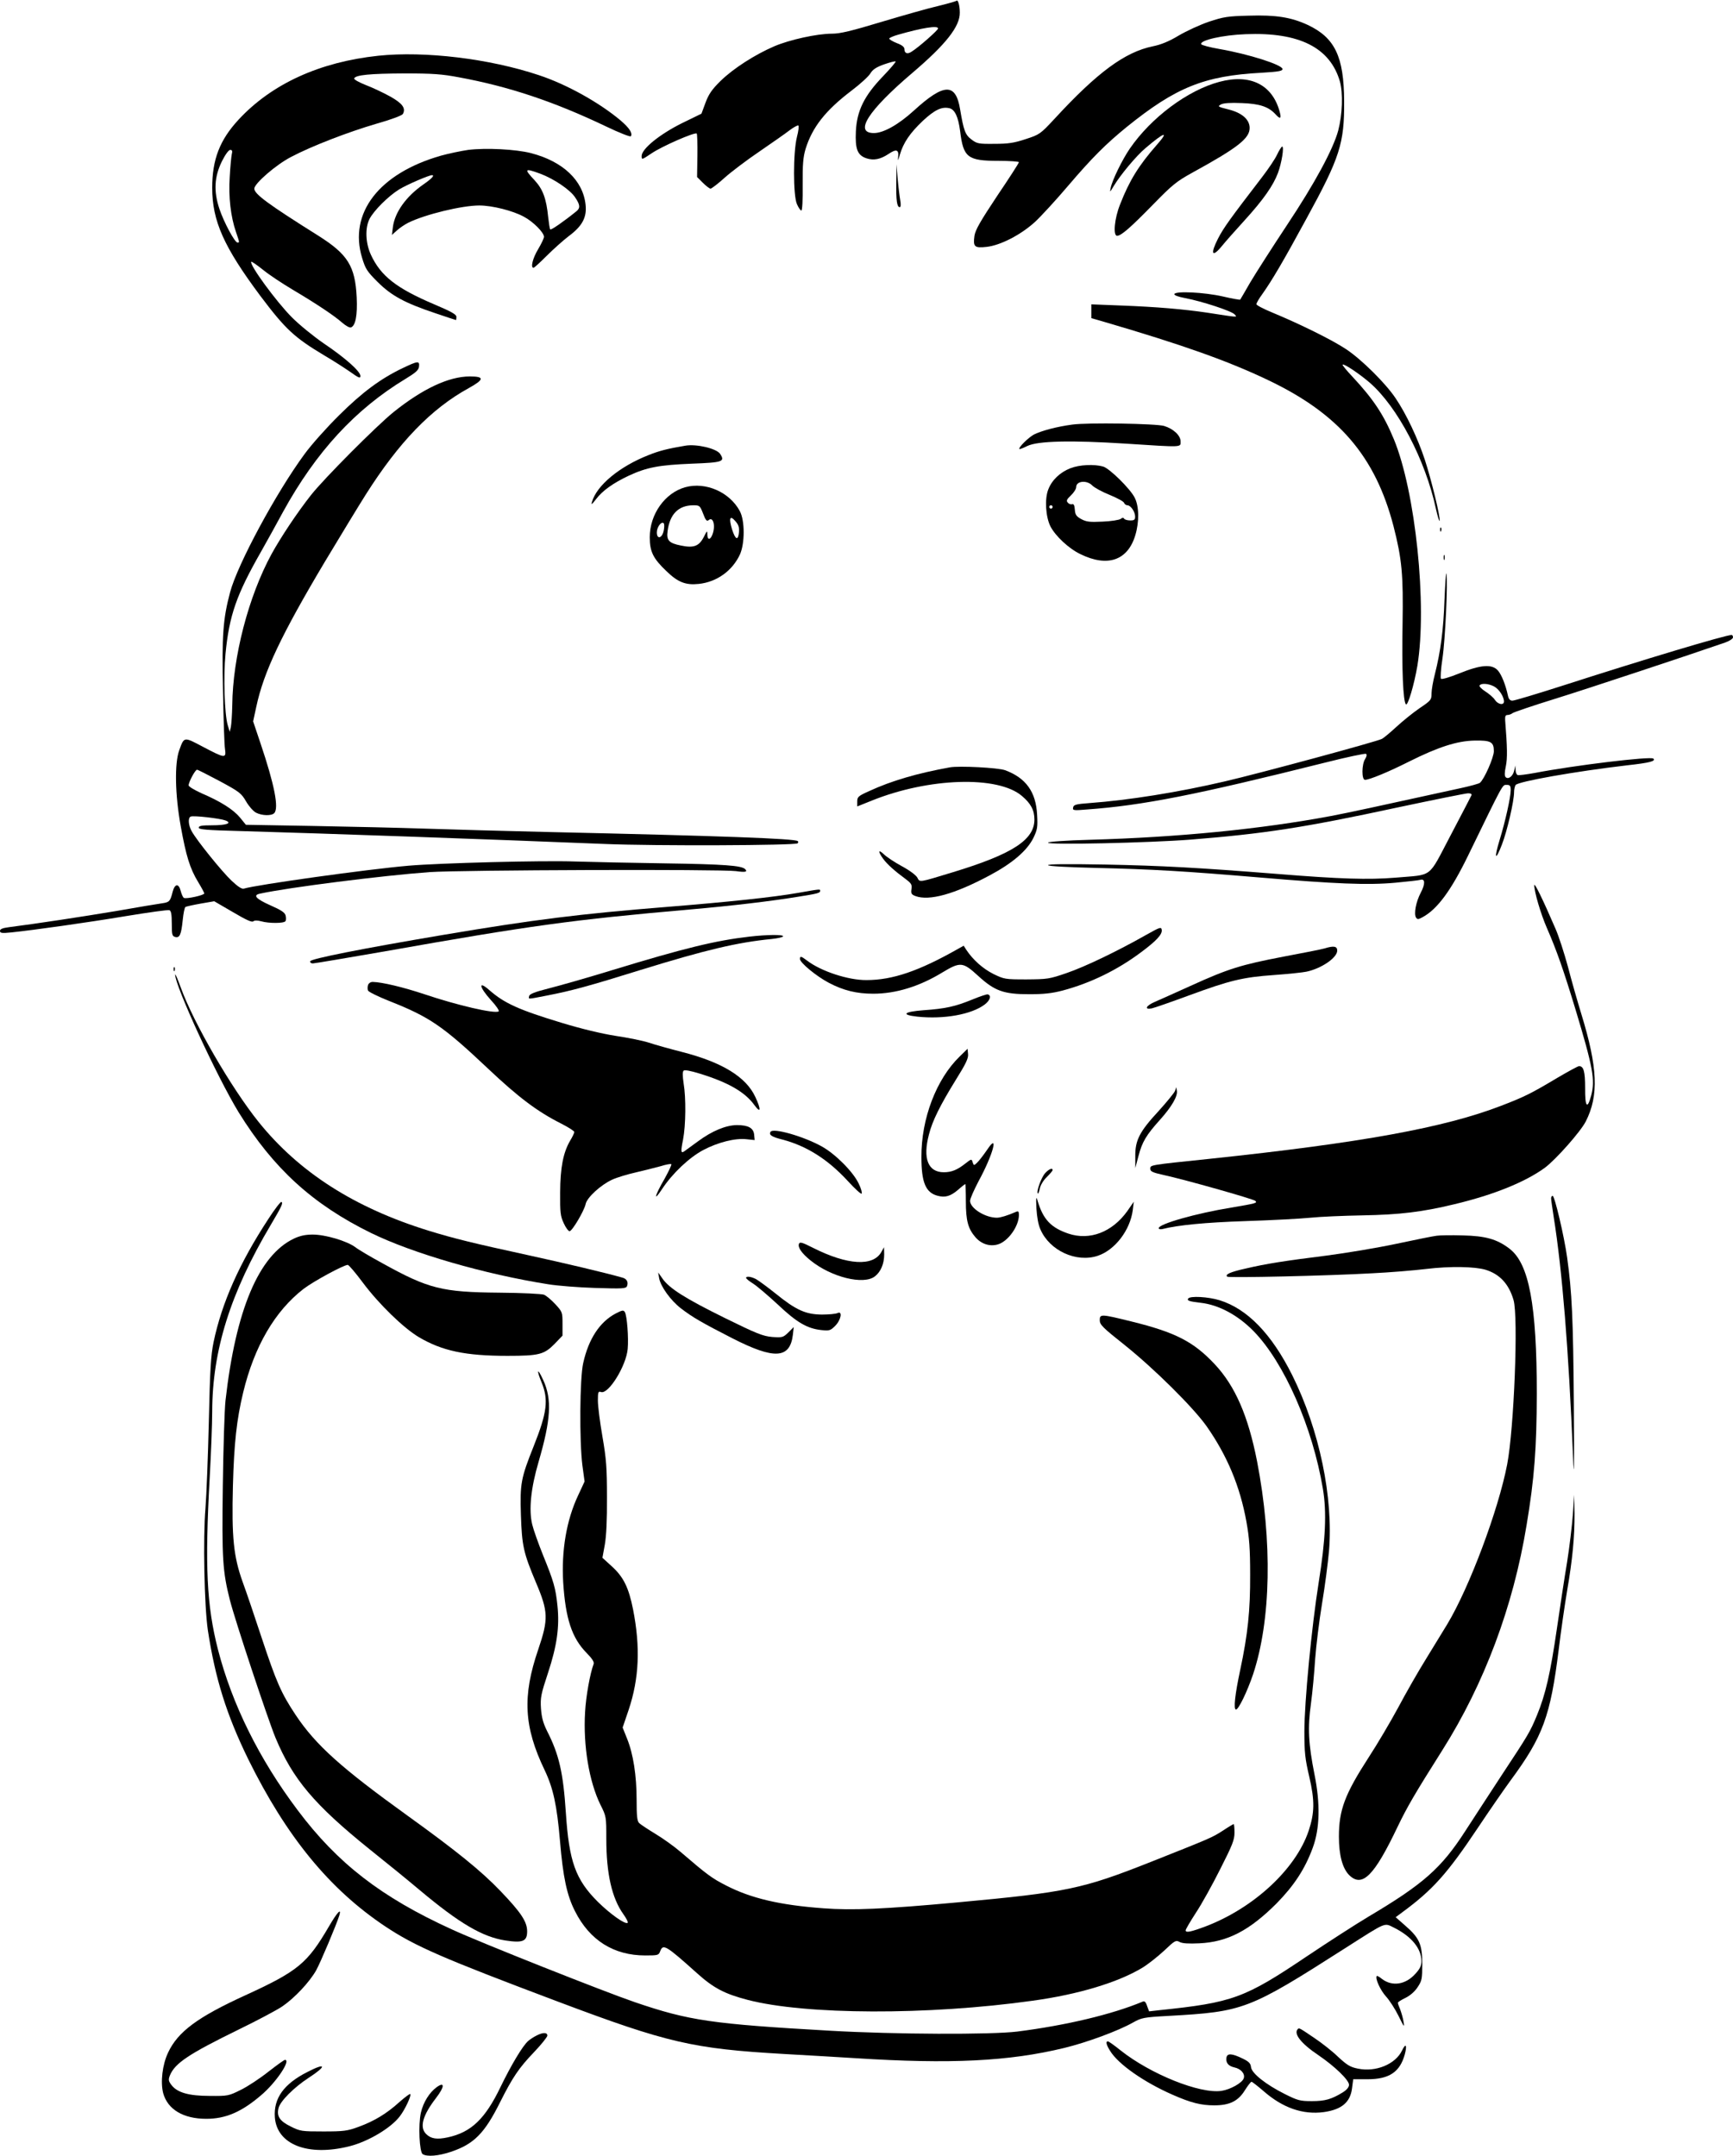
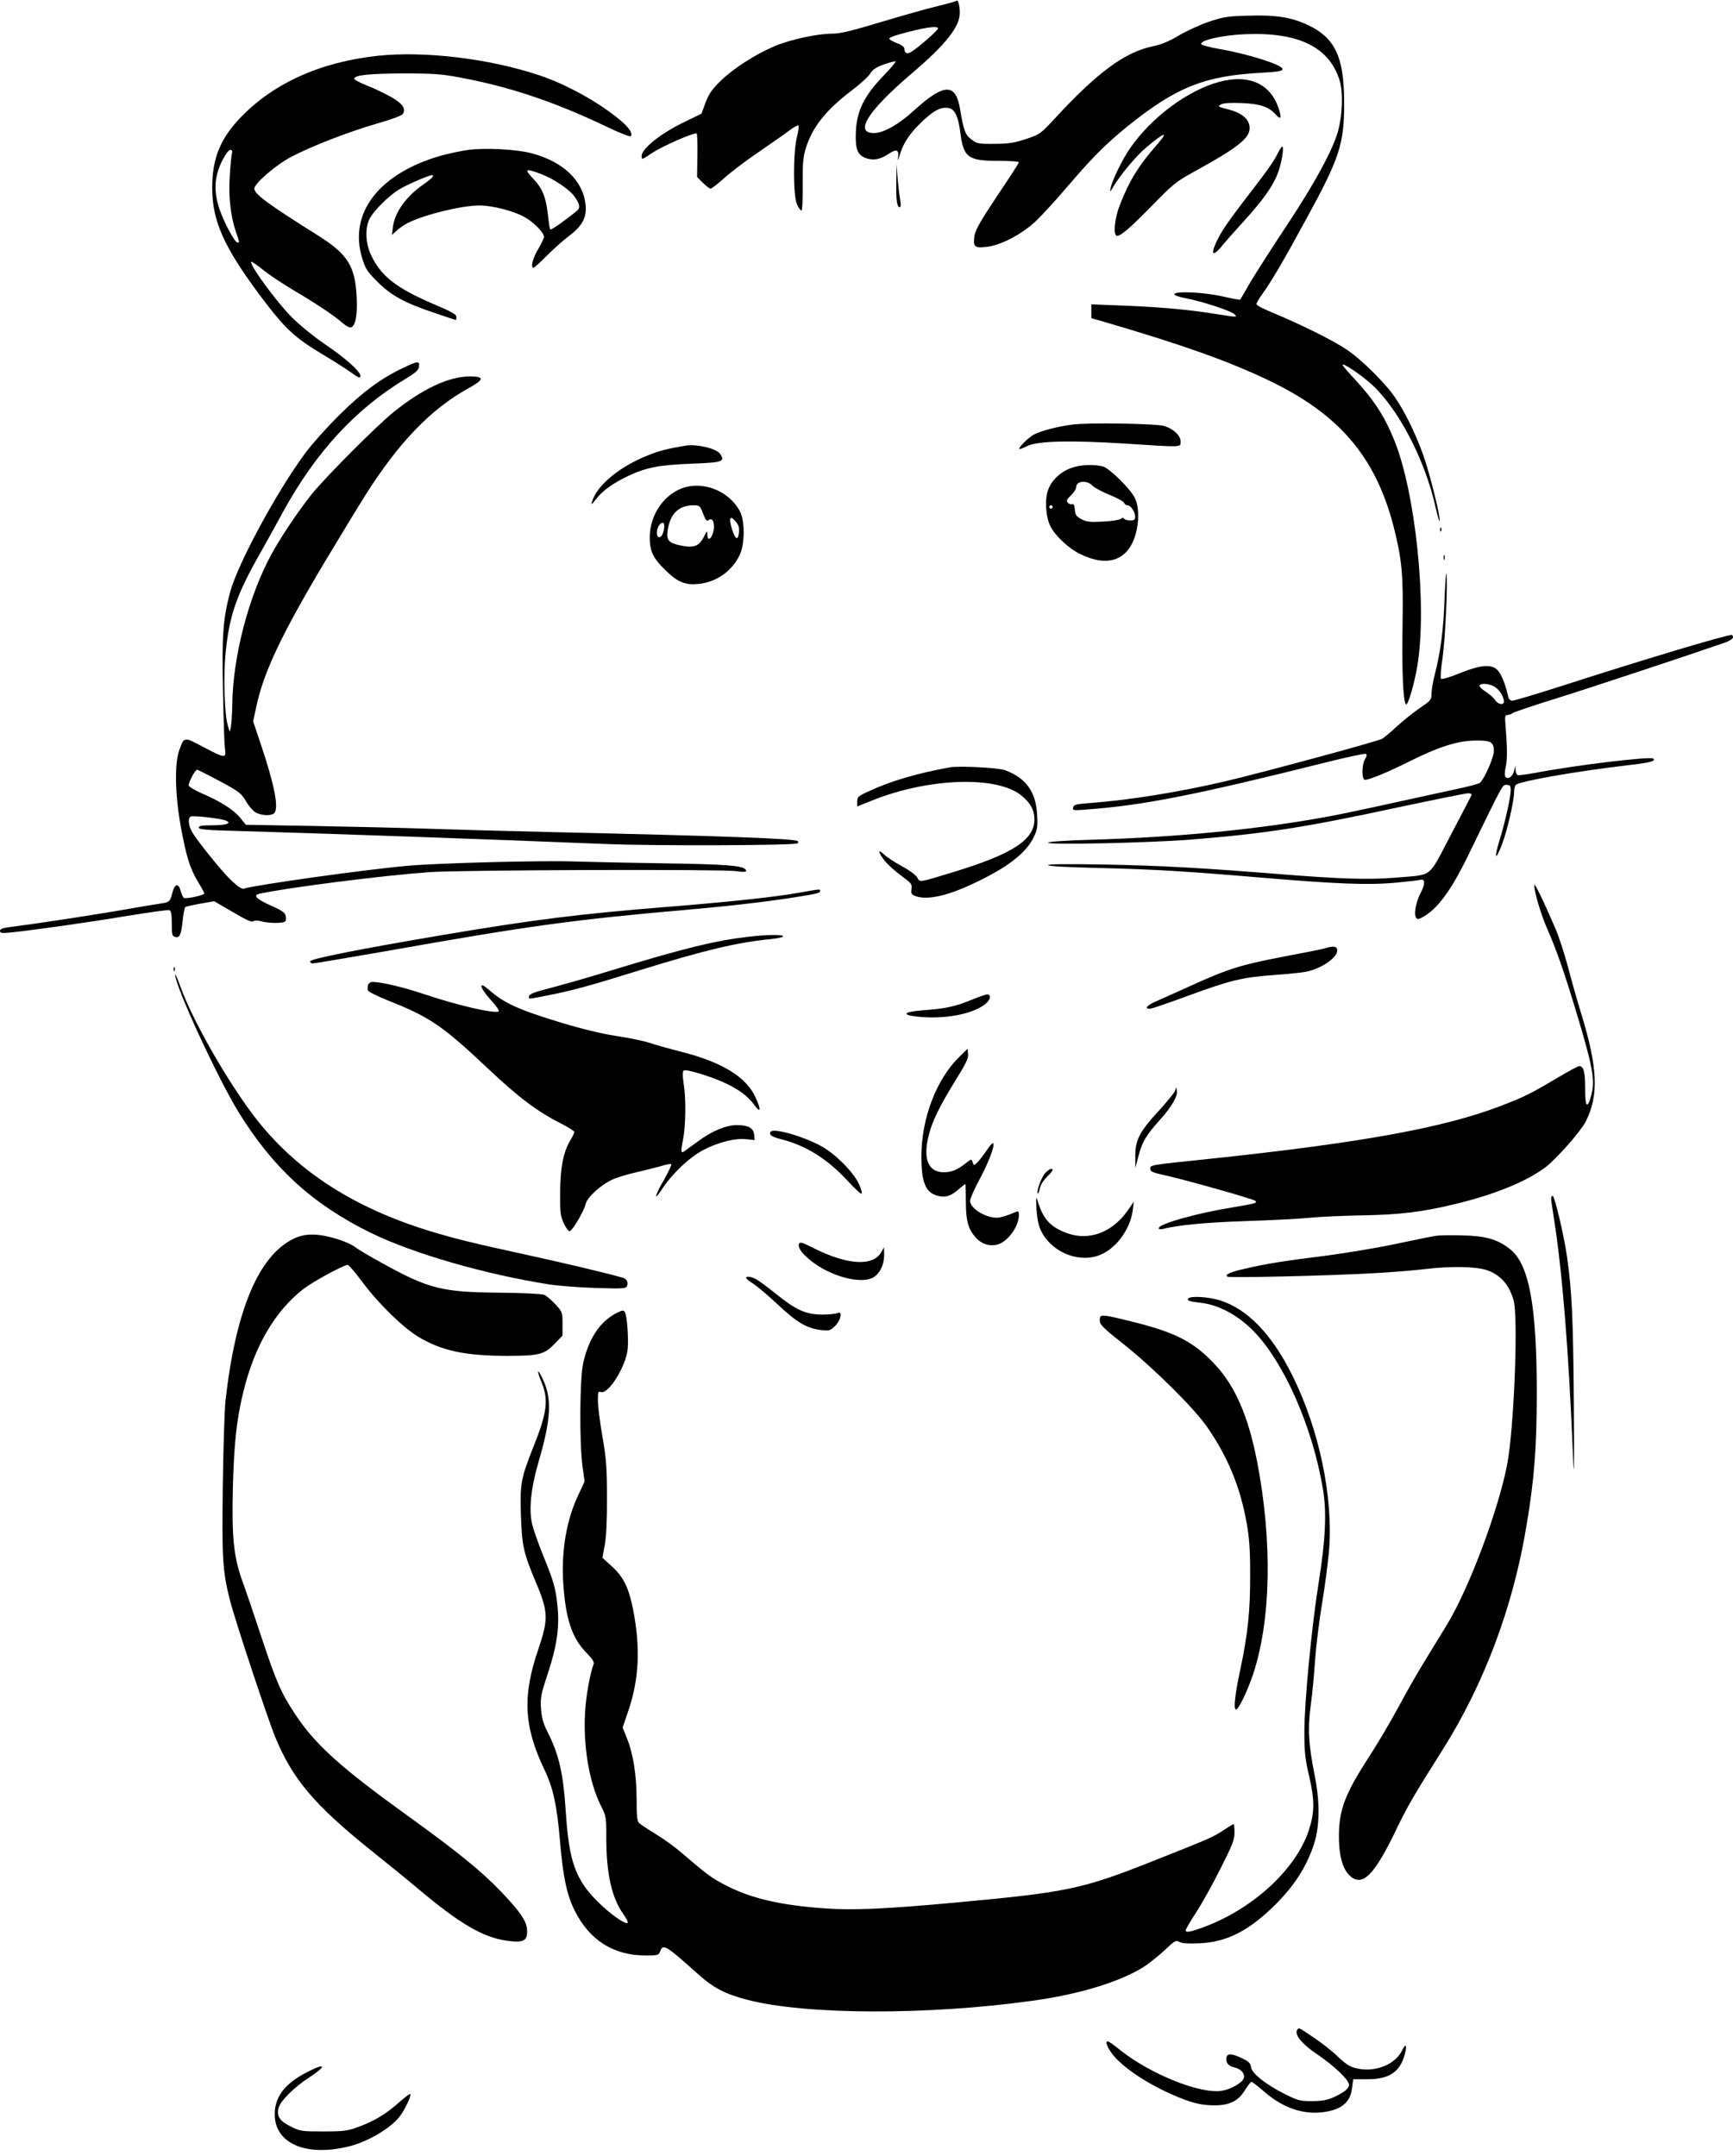
<svg xmlns="http://www.w3.org/2000/svg" version="1.0" width="1029pt" height="1280pt" viewBox="0 0 1029 1280" preserveAspectRatio="xMidYMid meet">
  <g transform="translate(0,1280) scale(0.1,-0.1)" fill="#000000" stroke="none">
    <path d="M5679 12795 c-4 -3 -53 -17 -110 -31 -57 -13 -208 -56 -335 -94 -179 -54 -245 -70 -294 -70 -89 0 -252 -36 -343 -75 -116 -50 -243 -132 -318 -205 -52 -51 -71 -79 -90 -130 l-24 -65 -117 -57 c-132 -66 -238 -152 -238 -194 0 -24 1 -23 58 15 61 42 258 128 269 118 3 -4 5 -63 4 -132 l-2 -126 34 -34 c19 -19 40 -35 46 -35 6 0 44 29 84 65 39 35 133 106 207 156 74 51 155 107 179 126 24 18 47 30 51 28 5 -3 1 -33 -8 -68 -23 -91 -23 -348 0 -399 9 -21 21 -38 26 -38 6 0 9 63 8 153 -1 122 3 164 17 212 40 129 117 228 272 346 52 39 103 86 113 103 14 23 34 37 82 54 35 12 65 20 68 17 3 -2 -31 -42 -75 -88 -112 -116 -155 -205 -161 -326 -5 -106 9 -143 63 -161 43 -14 83 -6 131 26 46 31 62 26 57 -18 -3 -27 -1 -24 10 13 21 72 60 129 137 202 70 65 111 84 155 75 34 -6 55 -51 66 -137 19 -156 44 -176 227 -176 67 0 122 -4 122 -8 0 -5 -58 -95 -129 -200 -101 -152 -129 -201 -135 -237 -9 -65 0 -74 71 -66 83 9 203 71 287 147 37 34 127 132 200 218 140 164 222 246 346 347 291 235 460 304 800 322 100 6 125 10 125 22 0 25 -201 89 -374 119 -58 10 -107 23 -109 29 -7 23 128 54 264 59 319 13 502 -80 560 -281 19 -70 15 -195 -10 -291 -30 -111 -139 -313 -304 -561 -88 -133 -186 -286 -218 -340 -31 -55 -59 -101 -60 -103 -2 -2 -49 6 -104 19 -111 25 -280 33 -287 14 -2 -7 22 -16 64 -24 97 -18 278 -77 294 -97 16 -18 28 -19 -166 11 -136 20 -295 34 -507 42 l-178 7 0 -41 0 -41 73 -21 c465 -136 736 -232 975 -346 421 -200 638 -453 746 -867 50 -195 59 -288 54 -582 -5 -266 3 -460 20 -477 11 -11 49 117 68 229 59 359 -11 1035 -140 1346 -60 145 -121 237 -247 372 -34 36 -60 68 -57 70 7 8 98 -53 161 -107 165 -143 331 -459 393 -749 10 -45 20 -77 22 -71 6 18 -49 244 -88 363 -42 127 -110 271 -173 364 -60 90 -202 230 -293 291 -84 56 -277 151 -441 219 -51 21 -93 43 -93 49 0 6 16 34 36 61 56 79 123 192 263 450 197 360 224 444 222 695 -1 264 -55 376 -216 452 -100 46 -189 60 -350 55 -125 -3 -150 -7 -237 -36 -53 -18 -133 -55 -179 -82 -58 -35 -105 -54 -154 -64 -166 -34 -330 -155 -585 -432 -83 -89 -87 -92 -170 -119 -69 -23 -104 -28 -186 -28 -94 -1 -103 1 -136 26 -37 28 -46 53 -67 178 -26 159 -95 157 -274 -6 -92 -84 -181 -134 -238 -134 -120 0 -34 134 227 356 201 171 284 277 283 359 0 43 -11 80 -20 70z m-109 -164 c0 -10 -113 -110 -156 -137 -26 -18 -44 -11 -44 15 0 12 -15 24 -45 35 -25 10 -45 22 -45 27 0 4 24 15 53 23 143 41 237 56 237 37z" />
    <path d="M2246 12469 c-348 -37 -633 -167 -830 -380 -111 -120 -156 -236 -156 -404 0 -197 69 -351 286 -642 149 -198 202 -247 379 -353 50 -29 118 -73 153 -97 53 -38 62 -41 62 -25 0 27 -91 108 -219 194 -58 40 -142 108 -187 153 -93 93 -256 316 -242 331 3 2 35 -20 71 -49 37 -30 116 -82 175 -117 140 -83 248 -155 294 -196 22 -19 44 -31 52 -28 27 10 39 72 34 178 -9 186 -53 256 -227 366 -298 187 -381 248 -381 280 0 30 129 142 218 188 123 65 339 148 506 197 89 25 152 49 158 58 19 34 -2 63 -75 104 -40 22 -105 53 -145 68 -40 16 -71 33 -69 39 7 21 94 29 297 30 171 0 225 -4 325 -23 299 -55 566 -145 872 -291 79 -38 145 -64 149 -59 11 18 -8 48 -59 92 -125 106 -321 216 -488 271 -294 98 -676 144 -953 115z m-870 -586 c-3 -16 -9 -76 -12 -134 -8 -118 6 -236 37 -326 22 -65 22 -63 9 -63 -16 0 -80 119 -107 199 -35 105 -31 191 15 284 20 40 40 67 49 67 12 0 14 -7 9 -27z" />
    <path d="M7240 12314 c-188 -50 -405 -212 -532 -397 -45 -66 -104 -187 -113 -232 -6 -29 -5 -28 17 9 40 67 135 181 190 227 114 97 142 104 66 18 -107 -122 -162 -211 -217 -352 -34 -84 -43 -187 -18 -187 24 0 80 49 212 184 117 120 141 139 235 191 268 147 340 203 340 265 0 50 -45 90 -125 110 -64 16 -67 18 -45 30 15 8 55 11 124 8 107 -4 159 -22 200 -67 28 -31 36 -26 24 17 -44 160 -175 225 -358 176z" />
    <path d="M7583 11882 c-12 -26 -52 -85 -88 -132 -191 -249 -229 -301 -263 -367 -47 -92 -35 -115 23 -44 22 27 83 96 136 154 110 121 169 205 197 280 22 59 38 157 25 157 -4 -1 -18 -22 -30 -48z" />
    <path d="M2780 11910 c-41 -6 -114 -21 -161 -34 -368 -105 -550 -341 -469 -607 20 -66 29 -80 93 -144 83 -82 161 -124 343 -185 65 -22 119 -40 121 -40 2 0 3 8 3 19 0 14 -30 31 -134 75 -223 95 -316 168 -374 294 -32 70 -35 158 -8 212 26 50 112 136 177 176 46 28 176 84 194 84 18 0 -3 -22 -51 -55 -102 -71 -169 -164 -181 -252 l-6 -48 29 26 c16 15 47 36 69 47 100 49 317 102 421 102 76 0 200 -31 265 -67 55 -29 119 -94 119 -119 0 -9 -16 -42 -35 -74 -32 -53 -46 -110 -27 -110 4 0 39 32 77 70 39 39 98 92 132 118 81 60 108 112 100 186 -15 145 -135 258 -325 307 -90 23 -266 32 -372 19z m427 -141 c81 -30 179 -96 208 -141 30 -44 31 -63 8 -82 -74 -60 -153 -115 -156 -108 -3 4 -8 36 -12 72 -11 112 -32 167 -81 220 -64 68 -60 73 33 39z" />
    <path d="M5322 11720 c-2 -110 4 -150 20 -150 7 0 8 16 3 43 -4 23 -11 80 -15 127 l-7 85 -1 -105z" />
    <path d="M2392 10615 c-132 -63 -241 -144 -378 -280 -72 -71 -165 -175 -205 -230 -170 -231 -399 -656 -443 -822 -42 -159 -49 -254 -42 -585 3 -167 8 -322 12 -345 8 -57 0 -56 -129 12 -117 62 -113 62 -143 -20 -28 -78 -25 -262 9 -450 32 -178 55 -252 103 -331 20 -33 36 -63 37 -68 2 -11 -108 -35 -121 -27 -6 3 -14 22 -19 41 -12 47 -35 44 -48 -5 -14 -56 -19 -62 -62 -68 -21 -3 -144 -23 -273 -46 -204 -34 -459 -73 -637 -96 -38 -5 -53 -11 -53 -22 0 -13 10 -15 68 -9 133 14 441 57 681 97 134 22 249 38 257 35 10 -4 14 -25 14 -80 0 -65 2 -74 20 -79 27 -7 36 13 45 101 4 39 11 74 16 77 5 3 45 12 90 20 l81 14 110 -64 c78 -46 114 -63 122 -55 8 6 24 6 47 0 45 -13 136 -13 144 1 4 5 4 21 1 33 -4 18 -27 33 -91 61 -85 38 -105 60 -62 69 169 37 731 108 1007 128 187 13 1731 18 1819 6 57 -8 72 -5 55 12 -21 21 -127 29 -475 34 -200 3 -440 8 -534 11 -191 7 -806 -9 -990 -25 -244 -21 -902 -113 -977 -136 -12 -4 -36 12 -74 48 -57 54 -205 237 -236 293 -20 36 -23 81 -5 87 17 7 173 -11 205 -23 43 -16 8 -29 -80 -29 -59 0 -78 -3 -78 -14 0 -11 48 -15 243 -20 523 -15 1482 -49 2172 -77 287 -12 1128 -9 1141 4 4 4 5 10 1 13 -15 15 -449 31 -1477 54 -256 6 -584 15 -730 20 -146 5 -446 12 -668 16 l-402 7 -35 43 c-40 48 -114 95 -228 144 -42 19 -77 40 -77 47 0 20 39 93 50 93 5 0 65 -31 135 -68 117 -63 128 -72 156 -120 16 -28 42 -58 59 -67 35 -18 91 -20 108 -3 29 29 2 168 -81 414 l-44 131 19 88 c44 206 149 427 407 860 96 160 205 339 243 399 197 311 388 509 610 631 94 52 96 70 8 70 -126 0 -282 -74 -455 -213 -102 -83 -411 -393 -489 -492 -82 -104 -179 -250 -234 -350 -137 -252 -230 -610 -233 -898 -1 -53 -5 -110 -8 -127 l-7 -30 -12 40 c-19 65 -26 287 -13 424 22 227 65 350 210 604 38 67 97 174 131 237 196 357 430 611 730 792 59 36 76 51 78 72 4 35 -8 33 -96 -9z" />
    <path d="M6366 10279 c-90 -12 -181 -36 -227 -59 -33 -18 -94 -78 -86 -86 2 -2 23 6 47 18 61 30 258 35 584 14 341 -22 326 -23 326 13 0 35 -42 75 -98 92 -48 14 -454 21 -546 8z" />
    <path d="M4070 10154 c-106 -18 -154 -30 -219 -56 -173 -68 -308 -180 -336 -278 -6 -20 -1 -16 23 15 39 52 103 97 196 141 108 50 181 63 373 71 185 7 199 12 169 58 -21 32 -139 60 -206 49z" />
    <path d="M6356 10020 c-62 -24 -111 -71 -132 -127 -22 -56 -15 -162 13 -218 30 -58 109 -132 178 -165 161 -79 281 -38 326 112 24 79 23 173 -4 224 -27 53 -149 173 -187 184 -54 15 -140 11 -194 -10z m130 -103 c12 -12 57 -37 102 -55 44 -18 83 -39 86 -47 3 -8 12 -15 20 -15 20 0 46 -39 46 -67 0 -19 -5 -23 -29 -23 -17 0 -33 5 -36 10 -5 8 -11 7 -21 -1 -8 -6 -56 -14 -107 -16 -78 -4 -97 -1 -127 15 -29 16 -36 26 -38 56 -2 27 -7 36 -17 32 -7 -2 -19 2 -25 10 -10 11 -6 19 19 43 17 16 31 38 31 49 0 37 64 43 96 9z m-236 -127 c0 -5 -4 -10 -10 -10 -5 0 -10 5 -10 10 0 6 5 10 10 10 6 0 10 -4 10 -10z" />
    <path d="M4068 9907 c-120 -34 -210 -160 -210 -297 0 -85 20 -126 99 -201 68 -66 114 -84 191 -76 108 11 201 78 246 176 29 66 29 200 -1 256 -60 113 -203 176 -325 142z m107 -157 c15 -40 22 -47 33 -38 27 23 42 -35 22 -86 -13 -34 -30 -33 -30 1 0 25 -2 23 -22 -17 -28 -53 -59 -65 -135 -49 -71 14 -87 31 -79 86 13 100 64 152 151 153 39 0 41 -1 60 -50z m213 -108 c-5 -54 -21 -48 -41 14 -21 68 -13 88 20 49 18 -20 23 -37 21 -63z m-447 8 c-9 -46 -41 -55 -41 -11 0 31 27 68 41 54 4 -4 4 -24 0 -43z" />
    <path d="M8551 9654 c0 -11 3 -14 6 -6 3 7 2 16 -1 19 -3 4 -6 -2 -5 -13z" />
    <path d="M8572 9490 c0 -14 2 -19 5 -12 2 6 2 18 0 25 -3 6 -5 1 -5 -13z" />
    <path d="M8577 9240 c-6 -179 -23 -307 -57 -442 -11 -42 -20 -94 -20 -115 0 -38 -3 -42 -70 -87 -38 -26 -100 -76 -137 -110 -38 -35 -77 -68 -88 -73 -29 -16 -732 -206 -931 -252 -277 -65 -573 -112 -804 -129 -82 -6 -95 -10 -98 -26 -4 -18 1 -19 84 -12 330 24 648 87 1407 277 131 33 243 57 248 53 6 -4 4 -15 -5 -30 -21 -31 -22 -124 -1 -124 26 0 138 46 263 109 172 86 284 122 387 124 97 2 115 -8 115 -63 0 -37 -57 -167 -83 -188 -6 -5 -57 -19 -112 -31 -515 -113 -663 -145 -773 -166 -417 -78 -903 -126 -1430 -141 -144 -4 -245 -11 -249 -17 -9 -15 604 -1 847 18 436 35 668 70 1229 191 217 46 405 84 418 84 16 0 23 -4 20 -12 -3 -7 -59 -114 -124 -238 -137 -260 -100 -231 -328 -251 -160 -13 -327 -8 -698 22 -480 38 -684 49 -1026 56 -229 4 -342 3 -338 -4 4 -6 117 -12 284 -16 338 -8 524 -19 974 -57 448 -38 640 -46 804 -31 72 7 138 14 148 17 29 9 31 -23 3 -76 -29 -55 -42 -127 -28 -148 8 -12 14 -11 38 2 88 47 170 159 270 364 213 438 204 422 230 422 20 0 24 -5 24 -32 0 -42 -33 -189 -66 -296 -34 -111 -25 -128 14 -26 31 80 72 257 72 311 0 15 4 34 9 42 14 21 354 81 661 117 136 15 173 25 157 40 -15 15 -469 -40 -703 -85 -50 -9 -96 -15 -102 -13 -7 2 -13 16 -13 30 l-1 27 -7 -29 c-7 -34 -35 -56 -51 -40 -7 7 -7 27 1 64 10 48 9 111 -4 275 -1 22 2 30 14 30 9 0 23 5 30 11 8 6 120 44 249 84 191 59 808 264 1013 335 26 9 47 23 47 31 0 8 -4 14 -8 14 -37 0 -526 -147 -1004 -301 -153 -49 -286 -89 -298 -89 -13 0 -22 9 -26 28 -14 66 -38 125 -59 150 -35 41 -102 36 -230 -16 -57 -23 -104 -37 -109 -32 -4 4 -1 57 9 122 16 106 33 459 23 503 -2 11 -7 -59 -11 -155z m293 -515 c30 -15 60 -61 60 -90 0 -24 -36 -18 -54 10 -9 14 -35 36 -57 50 -22 14 -37 30 -34 35 9 15 52 12 85 -5z" />
    <path d="M5640 8244 c-194 -35 -347 -80 -477 -140 -67 -30 -73 -35 -73 -63 l0 -29 85 34 c339 137 751 150 893 28 53 -45 74 -84 74 -140 0 -120 -130 -205 -482 -312 -207 -63 -198 -62 -213 -33 -7 14 -47 44 -92 68 -44 24 -92 56 -107 71 -34 32 -36 17 -4 -27 24 -33 69 -73 137 -123 30 -23 35 -31 31 -57 -4 -26 0 -32 23 -41 82 -31 233 11 442 123 135 72 221 146 259 222 24 50 26 64 22 138 -7 135 -66 218 -190 264 -42 15 -272 27 -328 17z" />
    <path d="M9110 7544 c0 -39 38 -169 75 -254 57 -130 100 -253 170 -484 104 -344 117 -418 93 -510 -23 -86 -37 -69 -36 44 0 99 -9 130 -36 130 -7 0 -65 -32 -130 -70 -152 -91 -196 -113 -332 -165 -336 -130 -829 -220 -1729 -315 -364 -38 -355 -36 -355 -60 0 -15 14 -22 78 -36 125 -27 535 -143 546 -154 13 -13 3 -15 -144 -40 -208 -34 -430 -97 -430 -122 0 -6 10 -8 23 -5 91 23 252 39 492 47 154 5 327 14 385 20 58 6 197 12 310 14 223 4 354 20 545 66 235 56 421 132 537 216 66 49 213 215 244 276 78 154 71 320 -27 639 -22 72 -58 197 -79 279 -22 81 -55 183 -74 226 -75 174 -126 278 -126 258z" />
    <path d="M4740 7499 c-147 -26 -412 -54 -785 -84 -512 -41 -786 -75 -1325 -166 -485 -82 -782 -141 -788 -156 -2 -8 5 -13 16 -13 10 0 199 32 418 70 874 155 1123 189 1819 250 253 22 487 50 645 76 114 18 130 22 130 35 0 11 1 11 -130 -12z" />
-     <path d="M6805 7249 c-173 -98 -363 -189 -471 -226 -104 -36 -115 -37 -239 -38 -127 0 -132 1 -196 32 -62 31 -121 83 -161 143 l-16 25 -34 -19 c-231 -131 -388 -185 -543 -185 -108 -1 -269 52 -352 115 -37 28 -43 29 -43 10 0 -22 97 -102 171 -141 87 -46 166 -65 264 -65 134 0 274 43 410 126 108 65 122 63 213 -20 98 -90 152 -109 302 -109 87 0 135 5 200 22 165 44 325 122 465 227 93 69 127 107 123 133 -3 19 -9 17 -93 -30z" />
    <path d="M4450 7239 c-200 -23 -386 -68 -815 -199 -143 -44 -312 -92 -375 -108 -84 -21 -116 -34 -118 -46 -4 -20 -14 -20 110 4 139 27 247 56 548 150 392 121 578 165 783 185 37 4 67 11 67 16 0 11 -95 10 -200 -2z" />
    <path d="M7865 7169 c-16 -5 -127 -27 -245 -49 -250 -48 -326 -71 -550 -173 -91 -41 -186 -84 -212 -95 -54 -23 -66 -48 -19 -39 15 3 115 38 221 77 242 89 319 108 505 121 83 6 170 15 193 20 89 19 182 83 182 125 0 26 -20 30 -75 13z" />
    <path d="M1031 7044 c0 -11 3 -14 6 -6 3 7 2 16 -1 19 -3 4 -6 -2 -5 -13z" />
    <path d="M1040 7014 c-2 -64 248 -607 377 -818 206 -333 440 -547 787 -717 248 -121 672 -244 1051 -304 55 -9 181 -19 281 -22 162 -5 181 -4 187 11 9 23 -1 43 -26 50 -102 29 -338 85 -567 135 -317 69 -432 97 -585 144 -440 136 -769 347 -1009 645 -163 203 -385 586 -462 797 -18 50 -33 85 -34 79z" />
    <path d="M2185 6951 c-3 -10 -3 -25 0 -32 3 -8 60 -36 128 -63 238 -94 318 -149 583 -399 183 -173 295 -257 436 -328 43 -22 78 -44 78 -50 0 -6 -11 -29 -25 -52 -41 -71 -58 -158 -59 -307 -1 -119 2 -141 21 -182 12 -27 28 -48 35 -48 16 1 86 120 95 160 7 39 90 115 158 146 28 13 91 32 140 43 50 12 116 28 148 37 31 10 60 15 63 12 3 -4 -15 -41 -39 -85 -60 -103 -70 -145 -16 -63 62 94 162 188 245 232 87 46 191 72 257 64 l48 -5 -3 32 c-4 40 -35 57 -103 57 -65 -1 -146 -34 -230 -96 -37 -27 -73 -53 -81 -59 -21 -15 -23 -4 -8 70 16 84 18 246 3 334 -6 42 -7 67 0 74 6 6 40 0 98 -18 168 -52 267 -109 323 -187 38 -52 40 -26 5 49 -55 119 -197 206 -435 267 -74 19 -164 44 -199 56 -34 11 -123 29 -197 40 -83 13 -203 42 -315 76 -258 78 -344 117 -433 195 -68 60 -62 20 9 -59 31 -33 51 -63 46 -67 -25 -15 -245 36 -441 102 -123 41 -251 72 -307 73 -13 0 -24 -8 -28 -19z" />
    <path d="M5772 6865 c-100 -41 -159 -54 -288 -63 -118 -9 -137 -27 -38 -38 159 -17 323 13 401 72 32 24 41 54 18 60 -5 2 -47 -12 -93 -31z" />
    <path d="M5698 6527 c-139 -135 -228 -369 -227 -597 0 -149 25 -210 94 -229 47 -13 78 -4 124 35 21 19 41 34 43 34 1 0 3 -46 3 -102 0 -116 13 -163 57 -214 35 -40 84 -56 131 -43 61 16 127 108 127 175 0 21 -3 25 -17 19 -53 -23 -91 -34 -112 -35 -70 -1 -161 56 -161 100 0 13 23 64 50 116 87 159 123 296 51 187 -22 -32 -49 -67 -60 -77 -18 -17 -19 -17 -26 4 -6 20 -7 20 -44 -9 -47 -37 -81 -51 -127 -51 -94 0 -126 82 -88 225 20 80 67 174 159 323 60 96 76 129 73 154 l-3 31 -47 -46z" />
    <path d="M6977 6323 c-5 -12 -49 -66 -98 -120 -113 -122 -139 -173 -138 -268 l0 -70 19 72 c22 83 45 123 129 216 68 76 104 138 99 170 l-4 22 -7 -22z" />
    <path d="M4575 6080 c-11 -18 7 -30 71 -46 144 -38 269 -117 388 -246 41 -45 78 -79 82 -75 4 4 -3 31 -17 59 -32 69 -137 175 -219 221 -110 61 -290 112 -305 87z" />
    <path d="M6206 5835 c-23 -25 -54 -111 -44 -121 3 -3 8 10 12 29 4 20 21 49 41 68 19 19 35 37 35 42 0 15 -22 6 -44 -18z" />
    <path d="M6154 5625 c3 -50 11 -97 24 -125 55 -126 213 -198 340 -156 102 34 192 151 208 271 l6 50 -38 -55 c-90 -126 -224 -177 -351 -134 -103 35 -149 84 -182 194 -9 30 -10 23 -7 -45z" />
    <path d="M9210 5685 c0 -8 7 -57 15 -108 51 -320 89 -785 115 -1422 6 -159 8 -85 5 305 -4 513 -11 666 -40 875 -18 128 -74 365 -86 365 -5 0 -9 -7 -9 -15z" />
-     <path d="M1593 5562 c-171 -261 -276 -497 -325 -731 -16 -80 -21 -159 -28 -471 -5 -206 -14 -438 -20 -515 -15 -175 -7 -580 14 -723 44 -289 111 -503 240 -767 227 -460 482 -771 811 -991 180 -120 342 -190 1030 -449 648 -244 799 -279 1340 -310 149 -8 340 -20 425 -25 564 -36 911 -19 1240 61 132 32 320 101 408 151 50 28 62 31 210 39 447 25 476 36 1049 402 251 160 230 151 290 122 104 -52 163 -124 163 -199 0 -27 -9 -46 -36 -75 -58 -65 -138 -77 -199 -30 -14 12 -28 19 -30 17 -12 -12 21 -85 55 -122 21 -23 55 -76 75 -117 32 -65 35 -69 29 -34 -3 22 -13 55 -20 74 -8 18 -14 36 -14 40 0 4 20 17 45 29 27 13 55 37 72 63 26 39 28 50 28 138 0 117 -17 155 -101 228 l-57 50 39 29 c182 134 267 229 450 503 68 102 156 229 194 281 192 260 236 382 285 775 14 116 37 273 50 350 32 185 45 323 44 459 l-2 111 -8 -119 c-5 -66 -20 -192 -34 -280 -15 -89 -42 -267 -61 -398 -38 -261 -67 -389 -118 -512 -42 -101 -50 -114 -211 -358 -71 -109 -168 -257 -215 -330 -142 -220 -248 -314 -575 -508 -77 -46 -241 -152 -365 -235 -370 -249 -441 -275 -876 -320 l-61 -7 -12 32 c-8 25 -15 31 -28 25 -180 -75 -452 -140 -743 -177 -155 -19 -727 -17 -1110 5 -705 40 -839 60 -1159 169 -179 61 -923 356 -1089 433 -419 191 -679 393 -915 708 -228 303 -389 628 -473 954 -67 262 -78 495 -49 1018 8 143 15 321 15 395 1 363 108 704 348 1108 65 110 74 129 63 136 -4 3 -40 -43 -78 -102z" />
    <path d="M1745 5446 c-208 -99 -345 -422 -406 -961 -6 -55 -13 -283 -16 -506 -6 -435 -1 -509 42 -679 31 -122 224 -704 271 -818 102 -245 230 -397 559 -662 99 -79 233 -188 297 -242 236 -198 373 -278 508 -299 105 -16 130 -5 130 54 0 57 -36 112 -160 241 -114 119 -263 239 -549 445 -396 285 -546 420 -665 598 -87 131 -115 196 -202 458 -40 121 -90 270 -113 332 -54 151 -66 263 -58 573 7 253 22 391 61 553 66 273 188 483 359 615 59 45 238 142 262 142 6 0 47 -48 90 -106 95 -127 240 -268 332 -323 139 -82 277 -111 526 -111 188 0 218 8 280 71 l47 49 0 70 c0 69 -1 71 -42 116 -24 26 -54 51 -68 57 -14 5 -129 11 -265 12 -341 3 -420 23 -693 174 -70 38 -143 81 -162 96 -50 37 -178 75 -253 75 -44 0 -76 -7 -112 -24z" />
    <path d="M8530 5463 c-19 -2 -127 -24 -240 -48 -113 -24 -299 -55 -415 -70 -247 -31 -357 -48 -480 -77 -90 -20 -123 -35 -108 -48 10 -8 593 5 858 20 105 5 251 17 325 26 141 17 288 14 351 -5 84 -26 138 -84 166 -180 29 -100 3 -764 -38 -976 -52 -270 -224 -730 -356 -949 -20 -33 -76 -124 -123 -201 -48 -77 -124 -210 -169 -295 -46 -85 -124 -217 -173 -292 -143 -221 -178 -314 -178 -473 0 -109 21 -187 60 -227 78 -78 149 -7 289 287 56 116 99 191 266 455 248 393 420 851 499 1333 47 280 60 459 61 782 0 526 -46 773 -162 861 -74 57 -143 76 -278 79 -66 2 -136 1 -155 -2z" />
    <path d="M4744 5415 c-8 -21 16 -56 68 -98 123 -100 316 -148 383 -95 35 27 55 75 55 130 l-1 43 -15 -27 c-48 -89 -202 -80 -406 23 -65 33 -79 37 -84 24z" />
-     <path d="M3914 5210 c9 -49 69 -132 129 -178 67 -52 128 -87 306 -178 249 -127 342 -122 359 22 l5 45 -32 -32 c-31 -30 -35 -31 -96 -27 -55 5 -91 19 -282 113 -235 116 -328 175 -369 233 l-26 37 6 -35z" />
    <path d="M4430 5213 c0 -5 19 -20 43 -35 23 -15 89 -71 146 -124 112 -106 174 -142 258 -151 48 -5 54 -3 82 25 35 35 45 91 14 76 -10 -5 -52 -9 -93 -9 -96 1 -153 26 -275 125 -49 39 -102 78 -117 86 -29 15 -58 18 -58 7z" />
    <path d="M7055 5090 c-8 -12 5 -17 74 -25 108 -12 222 -74 314 -168 182 -186 351 -571 412 -937 23 -137 16 -300 -25 -555 -42 -264 -85 -710 -85 -885 0 -125 4 -162 29 -269 33 -142 32 -214 -4 -322 -76 -226 -325 -457 -610 -566 -88 -33 -120 -40 -120 -24 0 6 27 52 60 103 34 51 99 168 145 260 73 144 85 174 85 217 0 28 -2 51 -5 51 -2 0 -31 -17 -64 -39 -65 -42 -76 -46 -426 -185 -409 -162 -500 -181 -1150 -241 -435 -40 -623 -48 -797 -35 -257 19 -429 59 -578 136 -82 42 -110 62 -267 197 -37 32 -105 81 -150 108 -46 28 -90 57 -98 65 -12 12 -15 42 -15 138 0 144 -20 273 -57 364 l-26 65 36 106 c62 186 70 371 26 595 -26 131 -57 193 -126 256 l-56 51 14 77 c9 50 14 148 13 282 0 175 -4 228 -27 361 -15 86 -27 181 -27 213 0 51 2 57 19 51 44 -14 149 155 158 256 6 66 -4 198 -17 219 -8 13 -16 11 -55 -9 -94 -50 -160 -150 -192 -293 -21 -91 -23 -466 -5 -608 l13 -96 -39 -84 c-69 -147 -99 -327 -88 -515 14 -215 51 -329 138 -418 33 -33 47 -55 43 -66 -21 -55 -46 -192 -51 -286 -12 -200 24 -413 91 -550 35 -69 35 -72 35 -201 0 -209 33 -354 102 -450 17 -24 29 -47 25 -50 -13 -13 -104 52 -178 125 -132 132 -170 239 -189 526 -16 241 -40 347 -112 488 -23 47 -32 79 -36 134 -4 64 0 84 42 211 53 161 69 273 56 398 -11 106 -22 144 -85 299 -29 72 -58 154 -65 184 -21 88 -8 215 38 372 73 250 80 371 28 484 -34 75 -43 67 -11 -11 43 -104 34 -179 -46 -380 -76 -190 -82 -223 -76 -409 6 -183 15 -224 89 -400 74 -174 75 -218 14 -398 -95 -277 -86 -459 38 -717 51 -107 73 -209 91 -420 18 -215 41 -323 89 -417 87 -173 230 -263 417 -263 76 0 80 1 89 25 17 45 33 36 217 -129 100 -90 165 -124 303 -160 342 -89 1069 -92 1690 -5 272 37 509 109 653 196 33 20 91 66 129 101 64 61 70 64 92 52 17 -9 53 -11 118 -8 167 8 297 76 458 237 104 106 169 205 215 331 42 114 45 261 10 435 -36 181 -41 277 -21 420 9 66 20 185 25 265 6 80 24 228 41 330 17 102 35 241 41 309 27 319 -57 722 -218 1046 -123 246 -267 394 -431 445 -68 21 -177 27 -187 10z" />
    <path d="M6530 4961 c0 -26 18 -44 148 -147 175 -140 404 -367 485 -480 123 -175 200 -358 238 -570 17 -94 22 -161 22 -314 1 -211 -14 -354 -59 -565 -31 -145 -41 -235 -25 -235 15 0 66 105 101 208 107 321 116 791 24 1266 -53 270 -130 447 -252 577 -126 134 -234 189 -494 253 -182 45 -188 45 -188 7z" />
-     <path d="M1953 1362 c-128 -219 -183 -265 -495 -408 -285 -130 -402 -217 -460 -341 -34 -72 -46 -175 -29 -241 27 -97 120 -152 256 -152 114 0 208 40 323 138 90 75 182 212 144 212 -5 0 -49 -32 -98 -70 -49 -39 -123 -88 -164 -108 -72 -36 -77 -37 -185 -36 -125 0 -194 20 -228 66 -17 23 -18 31 -8 56 30 73 114 128 408 272 111 54 228 116 260 138 73 50 160 143 200 213 27 49 120 270 138 327 14 47 -13 18 -62 -66z" />
    <path d="M7706 753 c-27 -27 19 -86 122 -155 97 -66 182 -148 182 -176 0 -14 -13 -30 -37 -45 -67 -41 -105 -52 -184 -52 -70 0 -84 4 -160 42 -112 56 -197 123 -201 160 -2 22 -13 33 -48 50 -65 32 -94 34 -98 5 -4 -30 12 -49 48 -57 38 -8 64 -38 55 -64 -8 -27 -79 -67 -132 -75 -128 -19 -421 99 -599 240 -37 30 -71 54 -76 54 -14 0 -9 -21 13 -56 48 -79 199 -185 369 -260 111 -49 171 -64 250 -64 91 0 142 25 182 90 17 27 35 50 39 50 4 0 36 -25 71 -55 114 -100 234 -142 359 -125 105 15 157 58 167 142 l7 53 85 0 c129 0 192 43 221 147 15 56 6 70 -16 24 -39 -82 -156 -130 -262 -108 -46 9 -65 21 -119 71 -35 34 -97 82 -137 109 -93 63 -93 63 -101 55z" />
-     <path d="M3185 714 c-16 -8 -39 -23 -49 -32 -33 -29 -101 -143 -164 -273 -91 -189 -174 -269 -313 -299 -64 -14 -100 -9 -129 20 -40 40 -21 110 60 215 50 65 52 98 3 63 -43 -31 -80 -90 -94 -152 -16 -72 -9 -234 11 -246 26 -16 92 -11 167 14 137 46 200 109 293 296 74 147 111 202 201 296 43 45 79 90 79 98 0 20 -27 20 -65 0z" />
    <path d="M1825 498 c-140 -71 -201 -156 -193 -269 12 -162 196 -234 443 -172 111 28 246 108 299 178 31 40 70 124 62 132 -3 3 -32 -19 -65 -48 -75 -68 -149 -113 -243 -147 -65 -24 -87 -27 -208 -27 -130 0 -137 1 -195 30 -65 32 -83 61 -71 109 10 41 91 122 178 179 110 71 105 93 -7 35z" />
  </g>
</svg>